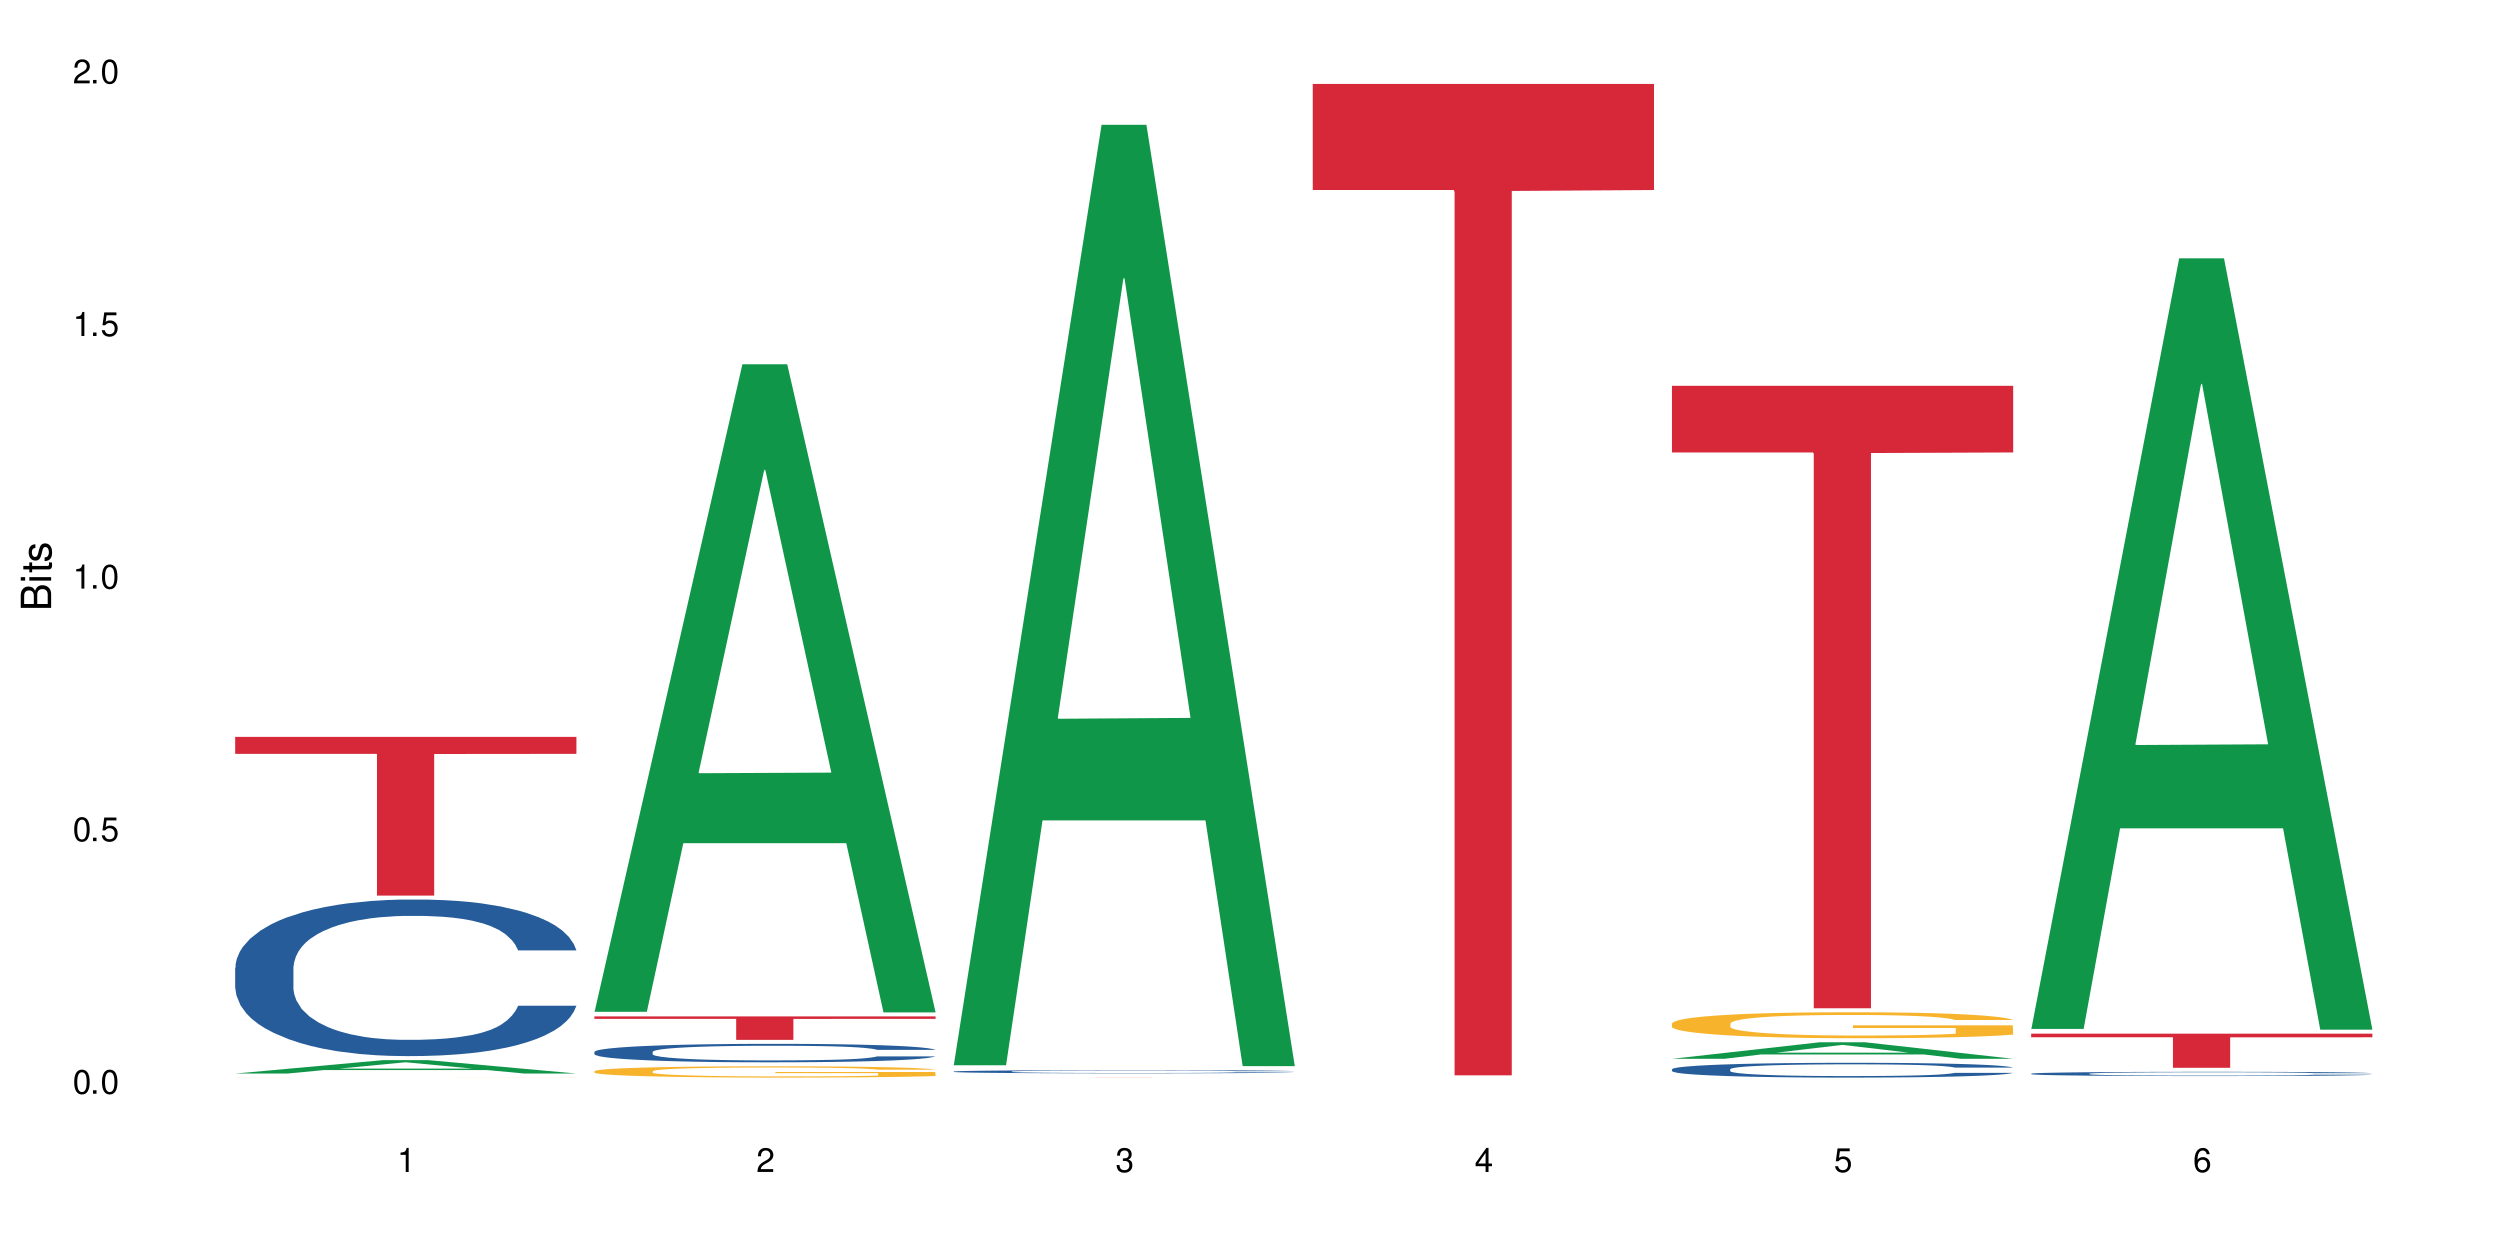
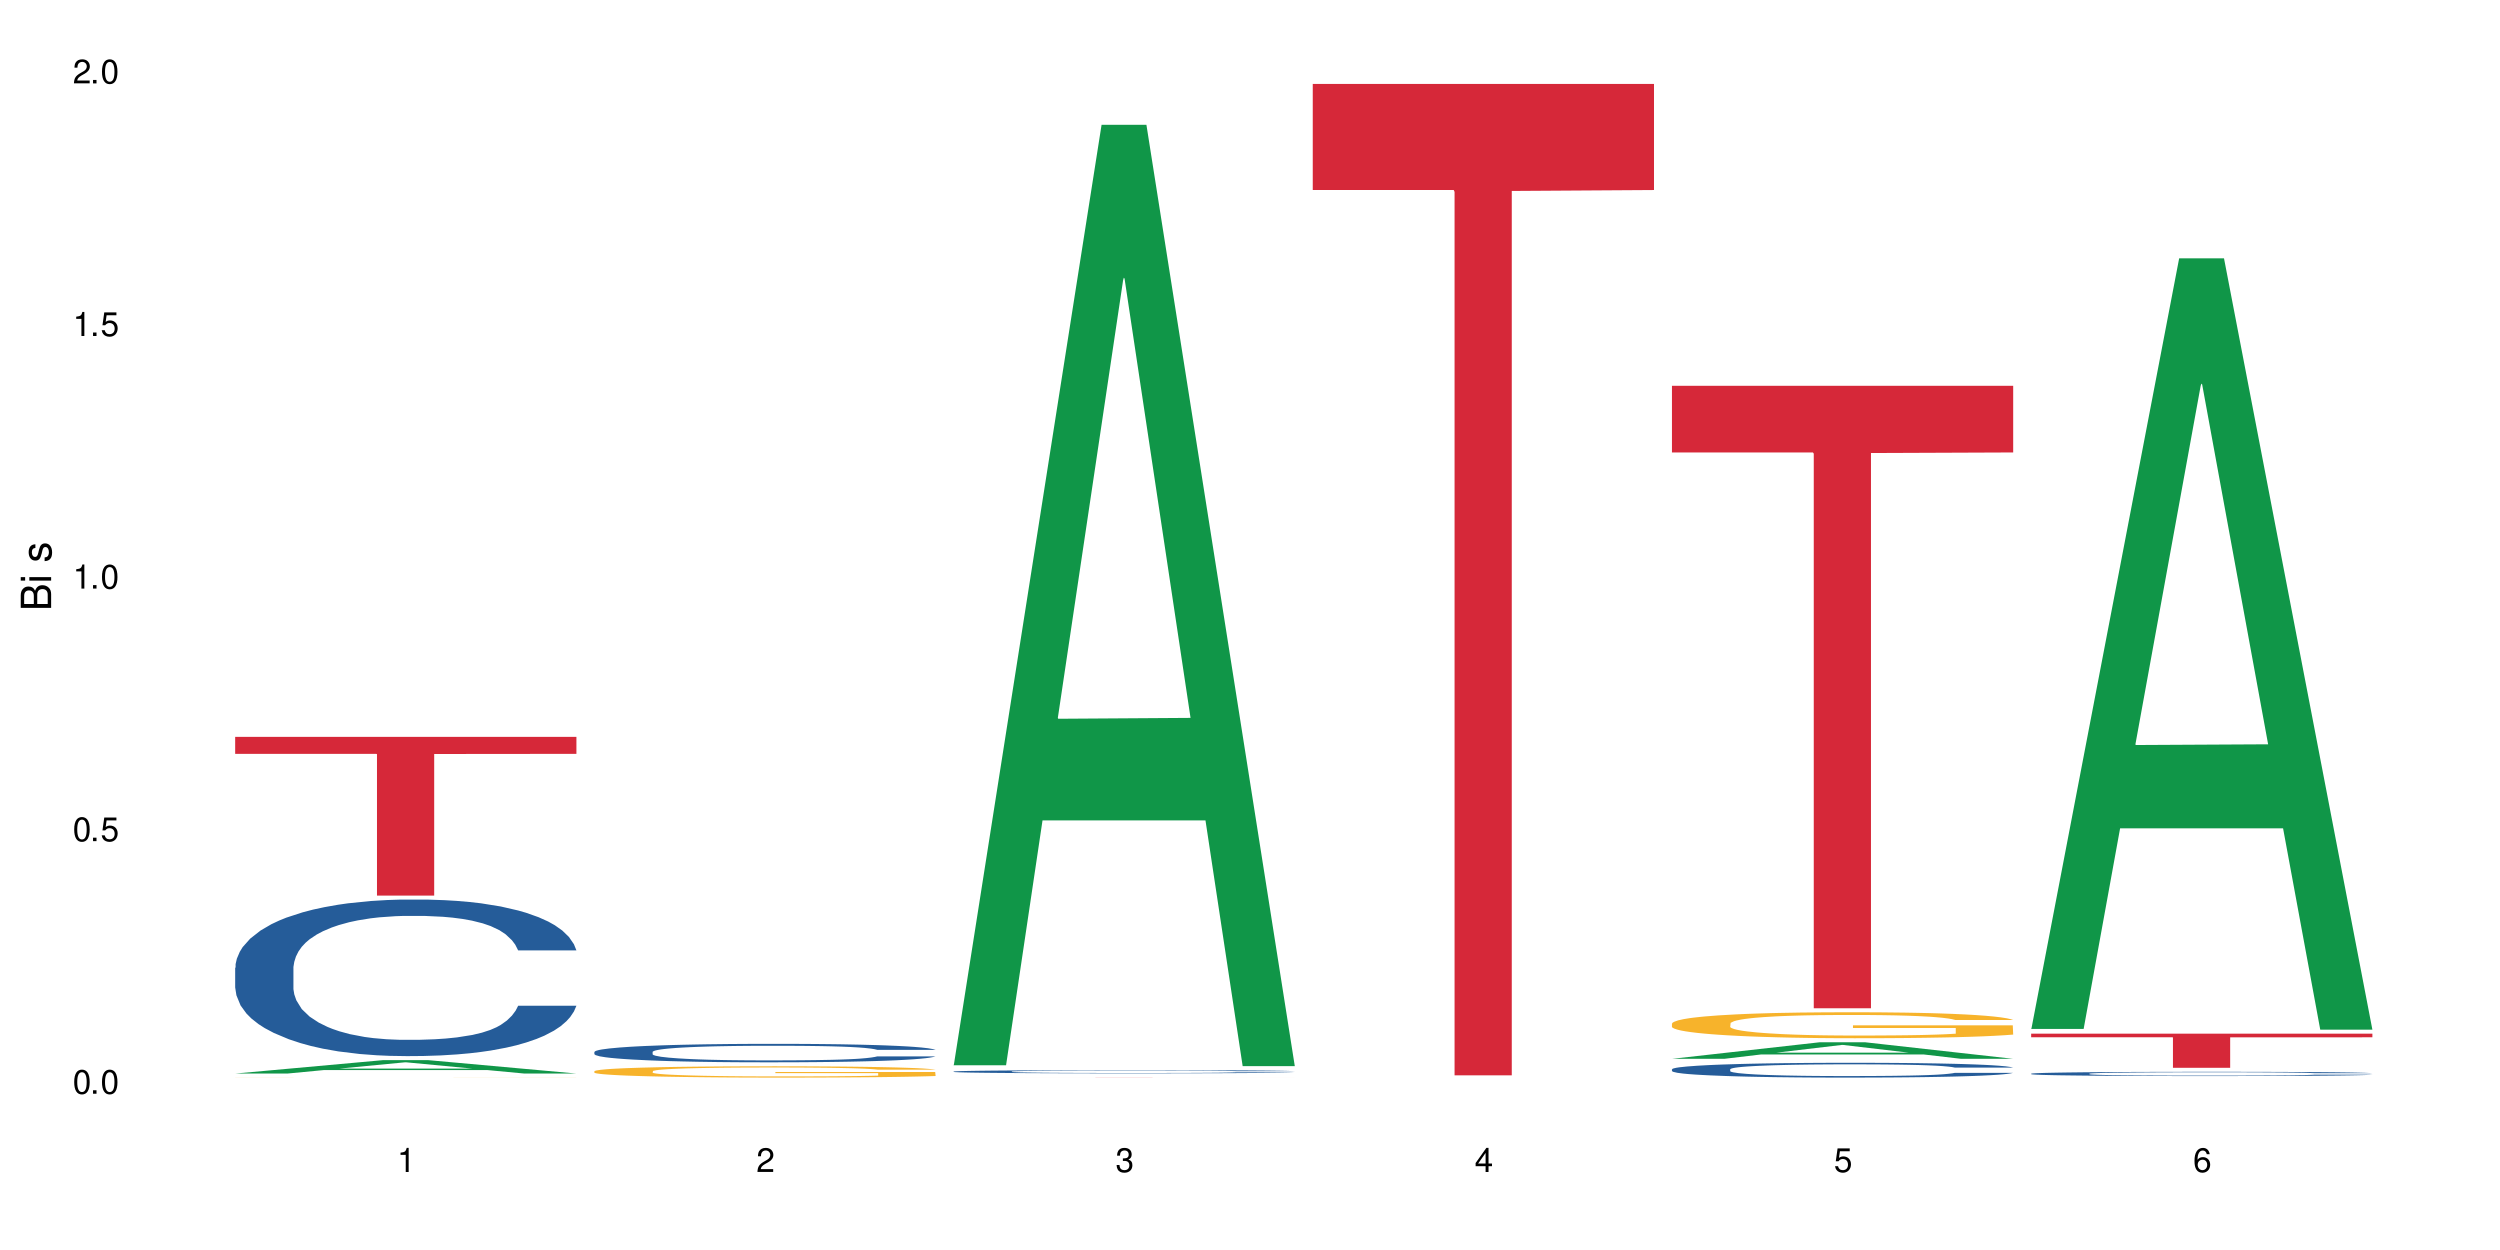
<svg xmlns="http://www.w3.org/2000/svg" xmlns:xlink="http://www.w3.org/1999/xlink" width="720" height="360" viewBox="0 0 720 360">
  <defs>
    <g>
      <g id="glyph-0-0">
</g>
      <g id="glyph-0-1">
-         <path d="M 2.641 -6.938 C 2 -6.938 1.422 -6.656 1.078 -6.172 C 0.641 -5.562 0.406 -4.641 0.406 -3.359 C 0.406 -1.016 1.188 0.219 2.641 0.219 C 4.078 0.219 4.859 -1.016 4.859 -3.297 C 4.859 -4.641 4.656 -5.547 4.203 -6.172 C 3.844 -6.656 3.281 -6.938 2.641 -6.938 Z M 2.641 -6.188 C 3.547 -6.188 4 -5.25 4 -3.375 C 4 -1.406 3.562 -0.484 2.625 -0.484 C 1.734 -0.484 1.281 -1.438 1.281 -3.344 C 1.281 -5.25 1.734 -6.188 2.641 -6.188 Z M 2.641 -6.188 " />
+         <path d="M 2.641 -6.938 C 2 -6.938 1.422 -6.656 1.078 -6.172 C 0.641 -5.562 0.406 -4.641 0.406 -3.359 C 0.406 -1.016 1.188 0.219 2.641 0.219 C 4.078 0.219 4.859 -1.016 4.859 -3.297 C 4.859 -4.641 4.656 -5.547 4.203 -6.172 C 3.844 -6.656 3.281 -6.938 2.641 -6.938 M 2.641 -6.188 C 3.547 -6.188 4 -5.25 4 -3.375 C 4 -1.406 3.562 -0.484 2.625 -0.484 C 1.734 -0.484 1.281 -1.438 1.281 -3.344 C 1.281 -5.25 1.734 -6.188 2.641 -6.188 Z M 2.641 -6.188 " />
      </g>
      <g id="glyph-0-2">
        <path d="M 1.828 -1 L 0.828 -1 L 0.828 0 L 1.828 0 Z M 1.828 -1 " />
      </g>
      <g id="glyph-0-3">
        <path d="M 4.562 -6.797 L 1.062 -6.797 L 0.547 -3.094 L 1.328 -3.094 C 1.719 -3.562 2.047 -3.734 2.578 -3.734 C 3.484 -3.734 4.062 -3.109 4.062 -2.094 C 4.062 -1.125 3.484 -0.531 2.578 -0.531 C 1.828 -0.531 1.375 -0.906 1.188 -1.672 L 0.328 -1.672 C 0.453 -1.109 0.547 -0.844 0.75 -0.594 C 1.125 -0.078 1.828 0.219 2.594 0.219 C 3.969 0.219 4.922 -0.781 4.922 -2.219 C 4.922 -3.562 4.031 -4.484 2.719 -4.484 C 2.25 -4.484 1.859 -4.359 1.469 -4.062 L 1.734 -5.969 L 4.562 -5.969 Z M 4.562 -6.797 " />
      </g>
      <g id="glyph-0-4">
        <path d="M 2.484 -4.938 L 2.484 0 L 3.328 0 L 3.328 -6.938 L 2.766 -6.938 C 2.469 -5.875 2.281 -5.734 0.984 -5.562 L 0.984 -4.938 Z M 2.484 -4.938 " />
      </g>
      <g id="glyph-0-5">
        <path d="M 4.859 -0.828 L 1.281 -0.828 C 1.359 -1.406 1.672 -1.781 2.5 -2.281 L 3.469 -2.828 C 4.406 -3.344 4.906 -4.062 4.906 -4.906 C 4.906 -5.484 4.672 -6.031 4.266 -6.406 C 3.859 -6.766 3.375 -6.938 2.719 -6.938 C 1.859 -6.938 1.219 -6.625 0.844 -6.031 C 0.609 -5.672 0.5 -5.234 0.484 -4.531 L 1.328 -4.531 C 1.359 -5.016 1.406 -5.281 1.531 -5.516 C 1.75 -5.938 2.188 -6.203 2.703 -6.203 C 3.469 -6.203 4.031 -5.641 4.031 -4.891 C 4.031 -4.344 3.719 -3.859 3.125 -3.516 L 2.234 -3 C 0.812 -2.172 0.406 -1.531 0.328 -0.016 L 4.859 -0.016 Z M 4.859 -0.828 " />
      </g>
      <g id="glyph-0-6">
        <path d="M 2.125 -3.188 L 2.578 -3.188 C 3.5 -3.188 3.984 -2.766 3.984 -1.922 C 3.984 -1.062 3.469 -0.531 2.594 -0.531 C 1.656 -0.531 1.203 -1 1.156 -2.016 L 0.312 -2.016 C 0.344 -1.453 0.438 -1.094 0.609 -0.781 C 0.953 -0.109 1.625 0.219 2.547 0.219 C 3.953 0.219 4.859 -0.625 4.859 -1.938 C 4.859 -2.828 4.516 -3.297 3.703 -3.594 C 4.344 -3.844 4.656 -4.328 4.656 -5.031 C 4.656 -6.219 3.875 -6.938 2.578 -6.938 C 1.203 -6.938 0.484 -6.172 0.453 -4.703 L 1.297 -4.703 C 1.312 -5.125 1.344 -5.359 1.453 -5.578 C 1.641 -5.969 2.062 -6.203 2.594 -6.203 C 3.344 -6.203 3.797 -5.75 3.797 -5 C 3.797 -4.516 3.609 -4.219 3.25 -4.047 C 3.016 -3.953 2.703 -3.922 2.125 -3.906 Z M 2.125 -3.188 " />
      </g>
      <g id="glyph-0-7">
        <path d="M 3.141 -1.672 L 3.141 0 L 3.984 0 L 3.984 -1.672 L 4.984 -1.672 L 4.984 -2.438 L 3.984 -2.438 L 3.984 -6.938 L 3.359 -6.938 L 0.266 -2.578 L 0.266 -1.672 Z M 3.141 -2.438 L 1 -2.438 L 3.141 -5.5 Z M 3.141 -2.438 " />
      </g>
      <g id="glyph-0-8">
        <path d="M 4.781 -5.125 C 4.609 -6.266 3.891 -6.938 2.844 -6.938 C 2.094 -6.938 1.422 -6.578 1.031 -5.953 C 0.594 -5.266 0.406 -4.422 0.406 -3.172 C 0.406 -2 0.578 -1.25 0.984 -0.641 C 1.359 -0.078 1.953 0.219 2.703 0.219 C 3.984 0.219 4.922 -0.75 4.922 -2.094 C 4.922 -3.375 4.062 -4.281 2.844 -4.281 C 2.172 -4.281 1.641 -4.031 1.281 -3.516 C 1.281 -5.234 1.828 -6.188 2.797 -6.188 C 3.391 -6.188 3.797 -5.797 3.938 -5.125 Z M 2.734 -3.531 C 3.547 -3.531 4.062 -2.953 4.062 -2.031 C 4.062 -1.156 3.484 -0.531 2.703 -0.531 C 1.922 -0.531 1.328 -1.188 1.328 -2.078 C 1.328 -2.938 1.906 -3.531 2.734 -3.531 Z M 2.734 -3.531 " />
      </g>
      <g id="glyph-1-0">
</g>
      <g id="glyph-1-1">
        <path d="M 0 -0.953 L 0 -4.891 C 0 -5.719 -0.234 -6.344 -0.734 -6.797 C -1.188 -7.234 -1.812 -7.469 -2.5 -7.469 C -3.547 -7.469 -4.188 -7 -4.625 -5.875 C -4.984 -6.688 -5.625 -7.094 -6.531 -7.094 C -7.172 -7.094 -7.734 -6.859 -8.141 -6.391 C -8.562 -5.922 -8.75 -5.344 -8.75 -4.5 L -8.75 -0.953 Z M -4.984 -2.062 L -7.766 -2.062 L -7.766 -4.219 C -7.766 -4.844 -7.688 -5.203 -7.453 -5.5 C -7.219 -5.812 -6.859 -5.969 -6.375 -5.969 C -5.891 -5.969 -5.531 -5.812 -5.297 -5.5 C -5.062 -5.203 -4.984 -4.844 -4.984 -4.219 Z M -0.984 -2.062 L -4 -2.062 L -4 -4.781 C -4 -5.766 -3.438 -6.359 -2.484 -6.359 C -1.547 -6.359 -0.984 -5.766 -0.984 -4.781 Z M -0.984 -2.062 " />
      </g>
      <g id="glyph-1-2">
        <path d="M -6.281 -1.797 L -6.281 -0.797 L 0 -0.797 L 0 -1.797 Z M -8.75 -1.797 L -8.75 -0.797 L -7.484 -0.797 L -7.484 -1.797 Z M -8.75 -1.797 " />
      </g>
      <g id="glyph-1-3">
-         <path d="M -6.281 -3.047 L -6.281 -2.016 L -8.016 -2.016 L -8.016 -1.016 L -6.281 -1.016 L -6.281 -0.172 L -5.469 -0.172 L -5.469 -1.016 L -0.719 -1.016 C -0.078 -1.016 0.281 -1.453 0.281 -2.234 C 0.281 -2.5 0.25 -2.719 0.188 -3.047 L -0.641 -3.047 C -0.609 -2.906 -0.594 -2.766 -0.594 -2.562 C -0.594 -2.141 -0.719 -2.016 -1.156 -2.016 L -5.469 -2.016 L -5.469 -3.047 Z M -6.281 -3.047 " />
-       </g>
+         </g>
      <g id="glyph-1-4">
        <path d="M -4.531 -5.25 C -5.766 -5.25 -6.469 -4.422 -6.469 -2.969 C -6.469 -1.516 -5.719 -0.562 -4.547 -0.562 C -3.562 -0.562 -3.094 -1.062 -2.734 -2.562 L -2.516 -3.484 C -2.344 -4.188 -2.094 -4.469 -1.641 -4.469 C -1.047 -4.469 -0.641 -3.875 -0.641 -3 C -0.641 -2.453 -0.797 -2 -1.062 -1.75 C -1.25 -1.594 -1.422 -1.531 -1.875 -1.469 L -1.875 -0.406 C -0.422 -0.453 0.281 -1.266 0.281 -2.922 C 0.281 -4.5 -0.5 -5.516 -1.719 -5.516 C -2.656 -5.516 -3.172 -4.984 -3.469 -3.734 L -3.703 -2.766 C -3.891 -1.953 -4.156 -1.609 -4.594 -1.609 C -5.188 -1.609 -5.547 -2.125 -5.547 -2.938 C -5.547 -3.75 -5.203 -4.172 -4.531 -4.203 Z M -4.531 -5.25 " />
      </g>
    </g>
  </defs>
  <rect x="-72" y="-36" width="864" height="432" fill="rgb(100%, 100%, 100%)" fill-opacity="1" />
  <path fill-rule="nonzero" fill="rgb(6.275%, 58.824%, 28.235%)" fill-opacity="1" d="M 67.73 309.176 L 67.836 309.172 L 110.359 305.316 L 123.273 305.316 L 166.008 309.18 L 150.992 309.18 L 140.281 308.172 L 93.352 308.172 L 82.852 309.176 L 67.73 309.176 L 97.863 307.754 L 135.977 307.75 L 116.973 305.945 L 116.766 305.941 L 116.555 305.953 L 97.758 307.75 L 97.863 307.754 Z M 67.73 309.176 " />
  <path fill-rule="nonzero" fill="rgb(14.51%, 36.078%, 60%)" fill-opacity="1" d="M 67.73 278.699 L 67.852 278.66 L 67.852 277.672 L 68.211 276.105 L 69.051 274.125 L 69.887 272.766 L 72.047 270.336 L 75.043 267.988 L 78.156 266.172 L 80.434 265.102 L 82.473 264.277 L 87.145 262.754 L 90.145 261.969 L 93.379 261.27 L 97.332 260.57 L 100.211 260.156 L 106.684 259.496 L 111.477 259.211 L 115.191 259.086 L 123.223 259.086 L 128.016 259.25 L 131.492 259.457 L 135.324 259.785 L 138.562 260.156 L 144.195 261.062 L 149.227 262.219 L 151.504 262.875 L 155.102 264.152 L 157.855 265.391 L 159.773 266.461 L 161.934 267.988 L 163.848 269.84 L 165.289 271.941 L 166.008 273.715 L 149.227 273.715 L 148.391 272.066 L 147.43 270.789 L 145.633 269.098 L 143.836 267.902 L 141.316 266.711 L 139.039 265.926 L 135.926 265.145 L 133.168 264.648 L 130.293 264.277 L 127.535 264.031 L 122.262 263.785 L 116.148 263.785 L 113.871 263.867 L 109.199 264.195 L 106.684 264.484 L 103.086 265.062 L 100.57 265.598 L 97.574 266.422 L 95.535 267.121 L 93.02 268.191 L 91.223 269.141 L 89.184 270.5 L 87.984 271.531 L 86.906 272.684 L 85.949 274.043 L 85.23 275.484 L 84.75 277.012 L 84.508 278.492 L 84.508 284.883 L 84.75 286.363 L 85.348 288.094 L 86.906 290.609 L 89.184 292.793 L 91.82 294.523 L 94.336 295.758 L 95.777 296.336 L 97.691 296.996 L 100.688 297.82 L 105.004 298.645 L 107.52 298.973 L 111.355 299.305 L 115.312 299.469 L 120.586 299.469 L 125.258 299.305 L 128.375 299.098 L 131.609 298.77 L 136.043 298.066 L 138.801 297.406 L 141.199 296.625 L 142.996 295.844 L 144.195 295.184 L 145.992 293.906 L 147.43 292.504 L 148.508 291.062 L 149.227 289.66 L 166.008 289.66 L 165.289 291.309 L 164.207 292.918 L 163.129 294.109 L 161.453 295.555 L 159.535 296.832 L 156.777 298.273 L 154.5 299.223 L 151.504 300.25 L 148.75 301.035 L 145.754 301.734 L 141.316 302.559 L 138.441 302.969 L 135.324 303.34 L 131.609 303.672 L 126.938 303.961 L 121.902 304.125 L 117.227 304.164 L 112.195 304.082 L 108.48 303.918 L 103.566 303.547 L 97.453 302.805 L 93.02 302.023 L 89.543 301.238 L 86.547 300.414 L 83.191 299.305 L 78.875 297.492 L 76.238 296.09 L 74.441 294.934 L 72.406 293.328 L 70.969 291.887 L 69.289 289.578 L 68.09 286.652 L 67.73 284.387 Z M 67.73 278.699 " />
  <path fill-rule="nonzero" fill="rgb(96.863%, 70.196%, 16.863%)" fill-opacity="1" d="M 67.73 310.336 L 69.527 310.336 L 71.086 310.332 L 86.188 310.332 L 88.945 310.328 L 148.629 310.328 L 152.223 310.332 L 165.289 310.332 L 166.008 310.336 L 149.348 310.336 L 148.391 310.332 L 87.625 310.332 L 86.309 310.336 L 84.629 310.336 L 84.508 310.34 L 87.984 310.34 L 89.422 310.344 L 149.469 310.344 L 149.469 310.34 L 119.863 310.34 L 165.887 310.336 L 166.008 310.344 L 157.379 310.344 L 154.262 310.348 L 93.379 310.348 L 90.262 310.344 L 71.688 310.344 L 70.367 310.34 L 67.73 310.34 Z M 67.73 310.336 " />
  <path fill-rule="nonzero" fill="rgb(83.922%, 15.686%, 22.353%)" fill-opacity="1" d="M 67.73 212.215 L 166.008 212.215 L 166.008 217.109 L 125.047 217.152 L 125.047 257.938 L 108.57 257.938 L 108.57 217.195 L 108.332 217.109 L 67.73 217.109 Z M 67.73 212.215 " />
-   <path fill-rule="nonzero" fill="rgb(6.275%, 58.824%, 28.235%)" fill-opacity="1" d="M 171.18 291.391 L 171.285 291.215 L 213.809 104.91 L 226.723 104.91 L 269.453 291.566 L 254.441 291.566 L 243.73 242.844 L 196.797 242.844 L 186.297 291.391 L 171.18 291.391 L 201.312 222.688 L 239.426 222.512 L 220.422 135.406 L 220.211 135.23 L 220 135.758 L 201.207 222.512 L 201.312 222.688 Z M 171.18 291.391 " />
  <path fill-rule="nonzero" fill="rgb(14.51%, 36.078%, 60%)" fill-opacity="1" d="M 171.18 302.941 L 171.297 302.938 L 171.297 302.82 L 171.66 302.637 L 172.496 302.402 L 173.336 302.242 L 175.492 301.957 L 178.488 301.68 L 181.605 301.465 L 183.883 301.34 L 185.922 301.242 L 190.594 301.062 L 193.59 300.969 L 196.828 300.887 L 200.781 300.805 L 203.656 300.754 L 210.129 300.676 L 214.922 300.645 L 218.641 300.629 L 226.668 300.629 L 231.461 300.648 L 234.938 300.672 L 238.773 300.711 L 242.008 300.754 L 247.641 300.863 L 252.676 300.996 L 254.953 301.074 L 258.547 301.227 L 261.305 301.371 L 263.223 301.5 L 265.379 301.68 L 267.297 301.898 L 268.734 302.145 L 269.453 302.355 L 252.676 302.355 L 251.836 302.16 L 250.879 302.008 L 249.082 301.809 L 247.281 301.668 L 244.766 301.527 L 242.488 301.434 L 239.371 301.344 L 236.617 301.285 L 233.738 301.242 L 230.984 301.211 L 225.711 301.184 L 219.598 301.184 L 217.32 301.191 L 212.645 301.23 L 210.129 301.266 L 206.535 301.332 L 204.016 301.395 L 201.02 301.492 L 198.984 301.574 L 196.469 301.703 L 194.668 301.812 L 192.633 301.977 L 191.434 302.098 L 190.355 302.23 L 189.395 302.395 L 188.676 302.562 L 188.199 302.742 L 187.957 302.918 L 187.957 303.672 L 188.199 303.848 L 188.797 304.051 L 190.355 304.348 L 192.633 304.605 L 195.27 304.809 L 197.785 304.953 L 199.223 305.023 L 201.141 305.102 L 204.137 305.199 L 208.453 305.293 L 210.969 305.332 L 214.805 305.371 L 218.758 305.391 L 224.031 305.391 L 228.707 305.371 L 231.82 305.348 L 235.059 305.309 L 239.492 305.227 L 242.25 305.148 L 244.645 305.055 L 246.445 304.965 L 247.641 304.887 L 249.441 304.734 L 250.879 304.57 L 251.957 304.398 L 252.676 304.234 L 269.453 304.234 L 268.734 304.43 L 267.656 304.617 L 266.578 304.762 L 264.898 304.93 L 262.984 305.082 L 260.227 305.25 L 257.949 305.363 L 254.953 305.484 L 252.195 305.578 L 249.199 305.66 L 244.766 305.758 L 241.891 305.805 L 238.773 305.848 L 235.059 305.887 L 230.383 305.922 L 225.352 305.941 L 220.676 305.945 L 215.645 305.938 L 211.926 305.918 L 207.012 305.875 L 200.902 305.785 L 196.469 305.691 L 192.992 305.602 L 189.996 305.504 L 186.641 305.371 L 182.324 305.16 L 179.688 304.992 L 177.891 304.855 L 175.852 304.668 L 174.414 304.496 L 172.738 304.227 L 171.539 303.879 L 171.18 303.613 Z M 171.18 302.941 " />
  <path fill-rule="nonzero" fill="rgb(96.863%, 70.196%, 16.863%)" fill-opacity="1" d="M 171.18 308.488 L 171.297 308.484 L 171.297 308.426 L 171.777 308.293 L 172.977 308.109 L 174.535 307.957 L 176.211 307.836 L 177.293 307.777 L 179.09 307.688 L 180.648 307.621 L 184.602 307.488 L 189.637 307.363 L 192.391 307.309 L 195.508 307.258 L 199.941 307.203 L 201.98 307.18 L 208.211 307.133 L 215.281 307.105 L 223.074 307.094 L 226.668 307.098 L 231.582 307.109 L 238.293 307.145 L 242.129 307.172 L 245.125 307.203 L 248.242 307.242 L 252.078 307.301 L 255.672 307.371 L 258.547 307.441 L 261.426 307.531 L 263.82 307.625 L 265.859 307.73 L 267.656 307.855 L 268.734 307.961 L 269.453 308.062 L 252.797 308.062 L 251.836 307.961 L 250.758 307.879 L 248.961 307.781 L 247.164 307.711 L 245.363 307.652 L 242.008 307.578 L 239.133 307.527 L 235.539 307.488 L 232.062 307.461 L 228.105 307.441 L 225.711 307.438 L 219.359 307.438 L 213.605 307.457 L 210.25 307.48 L 207.852 307.504 L 204.496 307.551 L 202.461 307.586 L 201.262 307.609 L 197.664 307.699 L 195.27 307.785 L 193.949 307.84 L 192.273 307.93 L 191.074 308.012 L 189.754 308.129 L 189.035 308.219 L 188.078 308.418 L 187.957 308.953 L 188.316 309.066 L 189.035 309.188 L 189.996 309.297 L 191.434 309.41 L 192.871 309.496 L 195.387 309.609 L 197.547 309.688 L 199.223 309.738 L 202.461 309.82 L 203.777 309.844 L 206.895 309.898 L 210.129 309.941 L 214.086 309.977 L 217.082 309.992 L 221.875 310.008 L 227.988 310.008 L 235.18 309.992 L 239.73 309.969 L 242.848 309.941 L 244.887 309.922 L 247.402 309.891 L 249.199 309.859 L 250.879 309.828 L 252.914 309.777 L 252.914 309.066 L 223.312 309.062 L 223.312 308.73 L 269.336 308.73 L 269.453 309.891 L 266.938 309.969 L 263.82 310.047 L 260.824 310.105 L 257.711 310.156 L 253.273 310.215 L 249.68 310.25 L 244.168 310.289 L 239.133 310.316 L 233.859 310.336 L 229.184 310.344 L 223.672 310.348 L 218.758 310.34 L 213.484 310.324 L 209.289 310.301 L 205.457 310.27 L 201.621 310.23 L 196.828 310.168 L 193.711 310.117 L 190.473 310.055 L 187.238 309.98 L 184.363 309.902 L 182.445 309.84 L 180.527 309.77 L 178.488 309.68 L 176.57 309.578 L 175.133 309.484 L 173.816 309.383 L 172.855 309.285 L 171.898 309.148 L 171.418 309.043 L 171.18 308.953 Z M 171.18 308.488 " />
-   <path fill-rule="nonzero" fill="rgb(83.922%, 15.686%, 22.353%)" fill-opacity="1" d="M 171.18 292.715 L 269.453 292.715 L 269.453 293.438 L 228.496 293.445 L 228.496 299.48 L 212.02 299.48 L 212.02 293.453 L 211.777 293.438 L 171.18 293.438 Z M 171.18 292.715 " />
  <path fill-rule="nonzero" fill="rgb(6.275%, 58.824%, 28.235%)" fill-opacity="1" d="M 274.629 306.797 L 274.73 306.543 L 317.254 35.934 L 330.168 35.934 L 372.902 307.051 L 357.887 307.051 L 347.18 236.281 L 300.246 236.281 L 289.746 306.797 L 274.629 306.797 L 304.762 207.004 L 342.875 206.75 L 323.871 80.23 L 323.66 79.977 L 323.449 80.738 L 304.656 206.75 L 304.762 207.004 Z M 274.629 306.797 " />
  <path fill-rule="nonzero" fill="rgb(14.51%, 36.078%, 60%)" fill-opacity="1" d="M 274.629 308.602 L 274.746 308.602 L 274.746 308.578 L 275.105 308.547 L 275.945 308.508 L 276.785 308.48 L 278.941 308.43 L 281.938 308.383 L 285.055 308.344 L 287.332 308.324 L 289.367 308.309 L 294.043 308.277 L 297.039 308.262 L 300.273 308.246 L 304.23 308.23 L 307.105 308.223 L 313.578 308.211 L 318.371 308.203 L 334.91 308.203 L 338.387 308.207 L 342.223 308.215 L 345.457 308.223 L 351.09 308.242 L 356.125 308.266 L 358.402 308.277 L 361.996 308.305 L 364.754 308.328 L 366.672 308.352 L 368.828 308.383 L 370.746 308.422 L 372.184 308.465 L 372.902 308.5 L 356.125 308.5 L 355.285 308.465 L 354.324 308.441 L 352.527 308.406 L 350.73 308.379 L 348.215 308.355 L 345.938 308.34 L 342.82 308.324 L 340.062 308.316 L 337.188 308.309 L 334.43 308.301 L 329.156 308.297 L 320.77 308.297 L 316.094 308.305 L 313.578 308.312 L 309.98 308.324 L 307.465 308.332 L 304.469 308.352 L 302.434 308.363 L 299.914 308.387 L 298.117 308.406 L 296.078 308.434 L 294.883 308.453 L 293.801 308.477 L 292.844 308.504 L 292.125 308.535 L 291.645 308.566 L 291.406 308.598 L 291.406 308.727 L 291.645 308.758 L 292.246 308.793 L 293.801 308.844 L 296.078 308.887 L 298.715 308.922 L 301.234 308.949 L 302.672 308.961 L 304.59 308.973 L 307.586 308.988 L 311.898 309.008 L 314.418 309.012 L 318.25 309.02 L 322.207 309.023 L 327.48 309.023 L 332.152 309.02 L 335.27 309.016 L 338.508 309.008 L 342.941 308.996 L 345.695 308.98 L 348.094 308.965 L 349.891 308.949 L 351.09 308.938 L 352.887 308.91 L 354.324 308.883 L 355.406 308.852 L 356.125 308.824 L 372.902 308.824 L 372.184 308.855 L 371.105 308.891 L 370.027 308.914 L 368.348 308.945 L 366.43 308.969 L 363.676 309 L 361.398 309.02 L 358.402 309.039 L 355.645 309.055 L 352.648 309.07 L 348.215 309.086 L 345.336 309.094 L 342.223 309.102 L 338.508 309.109 L 333.832 309.113 L 328.797 309.117 L 319.09 309.117 L 315.375 309.113 L 310.461 309.105 L 304.348 309.09 L 299.914 309.074 L 296.438 309.059 L 293.441 309.043 L 290.086 309.02 L 285.773 308.984 L 283.137 308.953 L 281.34 308.93 L 279.301 308.898 L 277.863 308.867 L 276.184 308.82 L 274.988 308.762 L 274.629 308.715 Z M 274.629 308.602 " />
  <path fill-rule="nonzero" fill="rgb(83.922%, 15.686%, 22.353%)" fill-opacity="1" d="M 274.629 310.27 L 372.902 310.27 L 372.902 310.273 L 331.945 310.273 L 331.945 310.301 L 315.465 310.301 L 315.465 310.273 L 274.629 310.273 Z M 274.629 310.27 " />
  <path fill-rule="nonzero" fill="rgb(83.922%, 15.686%, 22.353%)" fill-opacity="1" d="M 378.074 24.164 L 476.352 24.164 L 476.352 54.727 L 435.391 54.996 L 435.391 309.699 L 418.914 309.699 L 418.914 55.266 L 418.676 54.727 L 378.074 54.727 Z M 378.074 24.164 " />
  <path fill-rule="nonzero" fill="rgb(6.275%, 58.824%, 28.235%)" fill-opacity="1" d="M 481.523 304.934 L 481.629 304.93 L 524.152 300.164 L 537.066 300.164 L 579.797 304.938 L 564.785 304.938 L 554.074 303.691 L 507.141 303.691 L 496.641 304.934 L 481.523 304.934 L 511.656 303.176 L 549.77 303.172 L 530.766 300.941 L 530.555 300.938 L 530.348 300.953 L 511.551 303.172 L 511.656 303.176 Z M 481.523 304.934 " />
  <path fill-rule="nonzero" fill="rgb(14.51%, 36.078%, 60%)" fill-opacity="1" d="M 481.523 307.941 L 481.645 307.938 L 481.645 307.844 L 482.004 307.695 L 482.84 307.508 L 483.68 307.379 L 485.836 307.152 L 488.832 306.93 L 491.949 306.758 L 494.227 306.656 L 496.266 306.578 L 500.938 306.434 L 503.934 306.359 L 507.172 306.293 L 511.125 306.227 L 514 306.188 L 520.473 306.125 L 525.27 306.098 L 528.984 306.086 L 537.012 306.086 L 541.809 306.102 L 545.281 306.121 L 549.117 306.152 L 552.352 306.188 L 557.984 306.273 L 563.02 306.383 L 565.297 306.445 L 568.891 306.566 L 571.648 306.684 L 573.566 306.785 L 575.723 306.93 L 577.641 307.105 L 579.078 307.301 L 579.797 307.469 L 563.02 307.469 L 562.18 307.312 L 561.223 307.195 L 559.426 307.035 L 557.625 306.922 L 555.109 306.809 L 552.832 306.734 L 549.715 306.66 L 546.961 306.613 L 544.082 306.578 L 541.328 306.555 L 536.055 306.531 L 529.941 306.531 L 527.664 306.539 L 522.992 306.57 L 520.473 306.598 L 516.879 306.652 L 514.363 306.703 L 511.367 306.781 L 509.328 306.848 L 506.812 306.949 L 505.012 307.039 L 502.977 307.168 L 501.777 307.262 L 500.699 307.371 L 499.738 307.5 L 499.02 307.637 L 498.543 307.781 L 498.301 307.922 L 498.301 308.523 L 498.543 308.664 L 499.141 308.828 L 500.699 309.066 L 502.977 309.273 L 505.613 309.438 L 508.129 309.555 L 509.566 309.605 L 511.484 309.668 L 514.48 309.746 L 518.797 309.824 L 521.312 309.855 L 525.148 309.887 L 529.102 309.902 L 534.375 309.902 L 539.051 309.887 L 542.168 309.867 L 545.402 309.836 L 549.836 309.77 L 552.594 309.707 L 554.988 309.633 L 556.789 309.559 L 557.984 309.5 L 559.785 309.379 L 561.223 309.246 L 562.301 309.109 L 563.02 308.977 L 579.797 308.977 L 579.078 309.133 L 578 309.285 L 576.922 309.398 L 575.246 309.535 L 573.328 309.652 L 570.57 309.789 L 568.293 309.879 L 565.297 309.977 L 562.539 310.051 L 559.543 310.117 L 555.109 310.195 L 552.234 310.234 L 549.117 310.27 L 545.402 310.301 L 540.727 310.328 L 535.695 310.344 L 531.02 310.348 L 525.988 310.34 L 522.27 310.324 L 517.359 310.289 L 511.246 310.219 L 506.812 310.145 L 503.336 310.07 L 500.34 309.992 L 496.984 309.887 L 492.668 309.715 L 490.031 309.582 L 488.234 309.477 L 486.195 309.324 L 484.758 309.188 L 483.082 308.969 L 481.883 308.691 L 481.523 308.477 Z M 481.523 307.941 " />
  <path fill-rule="nonzero" fill="rgb(96.863%, 70.196%, 16.863%)" fill-opacity="1" d="M 481.523 294.734 L 481.645 294.727 L 481.645 294.59 L 482.121 294.285 L 483.32 293.859 L 484.879 293.512 L 486.555 293.238 L 487.637 293.094 L 489.434 292.891 L 490.992 292.738 L 494.945 292.43 L 499.98 292.145 L 502.734 292.02 L 505.852 291.906 L 510.285 291.773 L 512.324 291.727 L 518.555 291.617 L 525.629 291.551 L 533.418 291.527 L 537.012 291.535 L 541.926 291.562 L 548.637 291.637 L 552.473 291.707 L 555.469 291.773 L 558.586 291.863 L 562.422 292 L 566.016 292.164 L 568.891 292.328 L 571.77 292.535 L 574.164 292.754 L 576.203 292.992 L 578 293.277 L 579.078 293.52 L 579.797 293.758 L 563.141 293.758 L 562.18 293.52 L 561.102 293.332 L 559.305 293.109 L 557.508 292.945 L 555.711 292.812 L 552.352 292.637 L 549.477 292.527 L 545.883 292.43 L 542.406 292.371 L 538.449 292.328 L 536.055 292.316 L 529.703 292.316 L 523.949 292.363 L 520.594 292.418 L 518.195 292.473 L 514.84 292.574 L 512.805 292.656 L 511.605 292.711 L 508.008 292.922 L 505.613 293.113 L 504.293 293.246 L 502.617 293.449 L 501.418 293.633 L 500.098 293.906 L 499.379 294.113 L 498.422 294.578 L 498.301 295.809 L 498.66 296.066 L 499.379 296.348 L 500.34 296.594 L 501.777 296.855 L 503.215 297.051 L 505.73 297.32 L 507.891 297.496 L 509.566 297.613 L 512.805 297.797 L 514.121 297.859 L 517.238 297.98 L 520.473 298.078 L 524.43 298.16 L 527.426 298.199 L 532.219 298.234 L 538.332 298.234 L 545.523 298.191 L 550.078 298.141 L 553.191 298.086 L 555.23 298.035 L 557.746 297.961 L 559.543 297.895 L 561.223 297.816 L 563.258 297.703 L 563.258 296.066 L 533.656 296.062 L 533.656 295.297 L 579.68 295.289 L 579.797 297.961 L 577.281 298.145 L 574.164 298.324 L 571.168 298.461 L 568.055 298.574 L 563.617 298.707 L 560.023 298.789 L 554.512 298.883 L 549.477 298.945 L 544.203 298.984 L 539.531 299.008 L 534.016 299.012 L 529.102 299 L 523.828 298.957 L 519.637 298.902 L 515.801 298.836 L 511.965 298.746 L 507.172 298.602 L 504.055 298.488 L 500.82 298.344 L 497.582 298.172 L 494.707 297.988 L 492.789 297.844 L 490.871 297.68 L 488.832 297.477 L 486.918 297.242 L 485.477 297.031 L 484.16 296.793 L 483.199 296.566 L 482.242 296.258 L 481.762 296.012 L 481.523 295.801 Z M 481.523 294.734 " />
  <path fill-rule="nonzero" fill="rgb(83.922%, 15.686%, 22.353%)" fill-opacity="1" d="M 481.523 111.117 L 579.797 111.117 L 579.797 130.305 L 538.84 130.473 L 538.84 290.379 L 522.363 290.379 L 522.363 130.645 L 522.121 130.305 L 481.523 130.305 Z M 481.523 111.117 " />
  <path fill-rule="nonzero" fill="rgb(6.275%, 58.824%, 28.235%)" fill-opacity="1" d="M 584.973 296.332 L 585.074 296.125 L 627.598 74.398 L 640.512 74.398 L 683.246 296.539 L 668.23 296.539 L 657.523 238.555 L 610.59 238.555 L 600.09 296.332 L 584.973 296.332 L 615.105 214.566 L 653.219 214.359 L 634.215 110.691 L 634.004 110.484 L 633.793 111.109 L 615 214.359 L 615.105 214.566 Z M 584.973 296.332 " />
  <path fill-rule="nonzero" fill="rgb(14.51%, 36.078%, 60%)" fill-opacity="1" d="M 584.973 309.215 L 585.09 309.215 L 585.09 309.188 L 585.449 309.145 L 586.289 309.09 L 587.129 309.055 L 589.285 308.988 L 592.281 308.926 L 595.398 308.875 L 597.676 308.848 L 599.711 308.824 L 604.387 308.781 L 607.383 308.762 L 610.617 308.742 L 614.574 308.723 L 617.449 308.711 L 623.922 308.695 L 628.715 308.688 L 632.43 308.684 L 640.461 308.684 L 645.254 308.688 L 648.73 308.695 L 652.566 308.703 L 655.801 308.711 L 661.434 308.738 L 666.469 308.77 L 668.746 308.785 L 672.34 308.82 L 675.098 308.855 L 677.016 308.883 L 679.172 308.926 L 681.09 308.977 L 682.527 309.031 L 683.246 309.078 L 666.469 309.078 L 665.629 309.035 L 664.672 309 L 662.871 308.953 L 661.074 308.922 L 658.559 308.891 L 656.281 308.867 L 653.164 308.848 L 650.406 308.836 L 647.531 308.824 L 644.773 308.816 L 639.504 308.812 L 631.113 308.812 L 626.438 308.82 L 623.922 308.828 L 620.328 308.844 L 617.809 308.859 L 614.812 308.883 L 612.777 308.902 L 610.258 308.93 L 608.461 308.957 L 606.426 308.992 L 605.227 309.02 L 604.148 309.051 L 603.188 309.09 L 602.469 309.129 L 601.988 309.168 L 601.75 309.211 L 601.75 309.383 L 601.988 309.422 L 602.59 309.469 L 604.148 309.539 L 606.426 309.598 L 609.059 309.645 L 611.578 309.676 L 613.016 309.691 L 614.934 309.711 L 617.93 309.734 L 622.242 309.754 L 624.762 309.766 L 628.598 309.773 L 632.551 309.777 L 637.824 309.777 L 642.5 309.773 L 645.613 309.766 L 648.852 309.758 L 653.285 309.738 L 656.043 309.723 L 658.438 309.699 L 660.234 309.68 L 661.434 309.66 L 663.23 309.625 L 664.672 309.59 L 665.75 309.551 L 666.469 309.512 L 683.246 309.512 L 682.527 309.555 L 681.449 309.602 L 680.371 309.633 L 678.691 309.672 L 676.773 309.707 L 674.02 309.746 L 671.742 309.77 L 668.746 309.797 L 665.988 309.82 L 662.992 309.84 L 658.559 309.859 L 655.68 309.871 L 652.566 309.883 L 648.852 309.891 L 644.176 309.898 L 639.141 309.902 L 634.469 309.906 L 629.434 309.902 L 625.719 309.898 L 620.805 309.887 L 614.695 309.867 L 610.258 309.848 L 606.785 309.824 L 603.789 309.805 L 600.43 309.773 L 596.117 309.723 L 593.48 309.688 L 591.684 309.656 L 589.645 309.609 L 588.207 309.57 L 586.527 309.508 L 585.332 309.43 L 584.973 309.367 Z M 584.973 309.215 " />
  <path fill-rule="nonzero" fill="rgb(83.922%, 15.686%, 22.353%)" fill-opacity="1" d="M 584.973 297.691 L 683.246 297.691 L 683.246 298.742 L 642.289 298.754 L 642.289 307.535 L 625.809 307.535 L 625.809 298.762 L 625.57 298.742 L 584.973 298.742 Z M 584.973 297.691 " />
  <g fill="rgb(0%, 0%, 0%)" fill-opacity="1">
    <use xlink:href="#glyph-0-1" x="20.965" y="314.993" />
    <use xlink:href="#glyph-0-2" x="25.965" y="314.993" />
    <use xlink:href="#glyph-0-1" x="28.965" y="314.993" />
  </g>
  <g fill="rgb(0%, 0%, 0%)" fill-opacity="1">
    <use xlink:href="#glyph-0-1" x="20.965" y="242.251" />
    <use xlink:href="#glyph-0-2" x="25.965" y="242.251" />
    <use xlink:href="#glyph-0-3" x="28.965" y="242.251" />
  </g>
  <g fill="rgb(0%, 0%, 0%)" fill-opacity="1">
    <use xlink:href="#glyph-0-4" x="20.965" y="169.509" />
    <use xlink:href="#glyph-0-2" x="25.965" y="169.509" />
    <use xlink:href="#glyph-0-1" x="28.965" y="169.509" />
  </g>
  <g fill="rgb(0%, 0%, 0%)" fill-opacity="1">
    <use xlink:href="#glyph-0-4" x="20.965" y="96.767" />
    <use xlink:href="#glyph-0-2" x="25.965" y="96.767" />
    <use xlink:href="#glyph-0-3" x="28.965" y="96.767" />
  </g>
  <g fill="rgb(0%, 0%, 0%)" fill-opacity="1">
    <use xlink:href="#glyph-0-5" x="20.965" y="24.024" />
    <use xlink:href="#glyph-0-2" x="25.965" y="24.024" />
    <use xlink:href="#glyph-0-1" x="28.965" y="24.024" />
  </g>
  <g fill="rgb(0%, 0%, 0%)" fill-opacity="1">
    <use xlink:href="#glyph-0-4" x="114.367" y="337.532" />
  </g>
  <g fill="rgb(0%, 0%, 0%)" fill-opacity="1">
    <use xlink:href="#glyph-0-5" x="217.816" y="337.532" />
  </g>
  <g fill="rgb(0%, 0%, 0%)" fill-opacity="1">
    <use xlink:href="#glyph-0-6" x="321.266" y="337.532" />
  </g>
  <g fill="rgb(0%, 0%, 0%)" fill-opacity="1">
    <use xlink:href="#glyph-0-7" x="424.711" y="337.532" />
  </g>
  <g fill="rgb(0%, 0%, 0%)" fill-opacity="1">
    <use xlink:href="#glyph-0-3" x="528.16" y="337.532" />
  </g>
  <g fill="rgb(0%, 0%, 0%)" fill-opacity="1">
    <use xlink:href="#glyph-0-8" x="631.609" y="337.532" />
  </g>
  <g fill="rgb(0%, 0%, 0%)" fill-opacity="1">
    <use xlink:href="#glyph-1-1" x="14.725" y="176.012" />
    <use xlink:href="#glyph-1-2" x="14.725" y="168.012" />
    <use xlink:href="#glyph-1-3" x="14.725" y="165.012" />
    <use xlink:href="#glyph-1-4" x="14.725" y="162.012" />
  </g>
</svg>